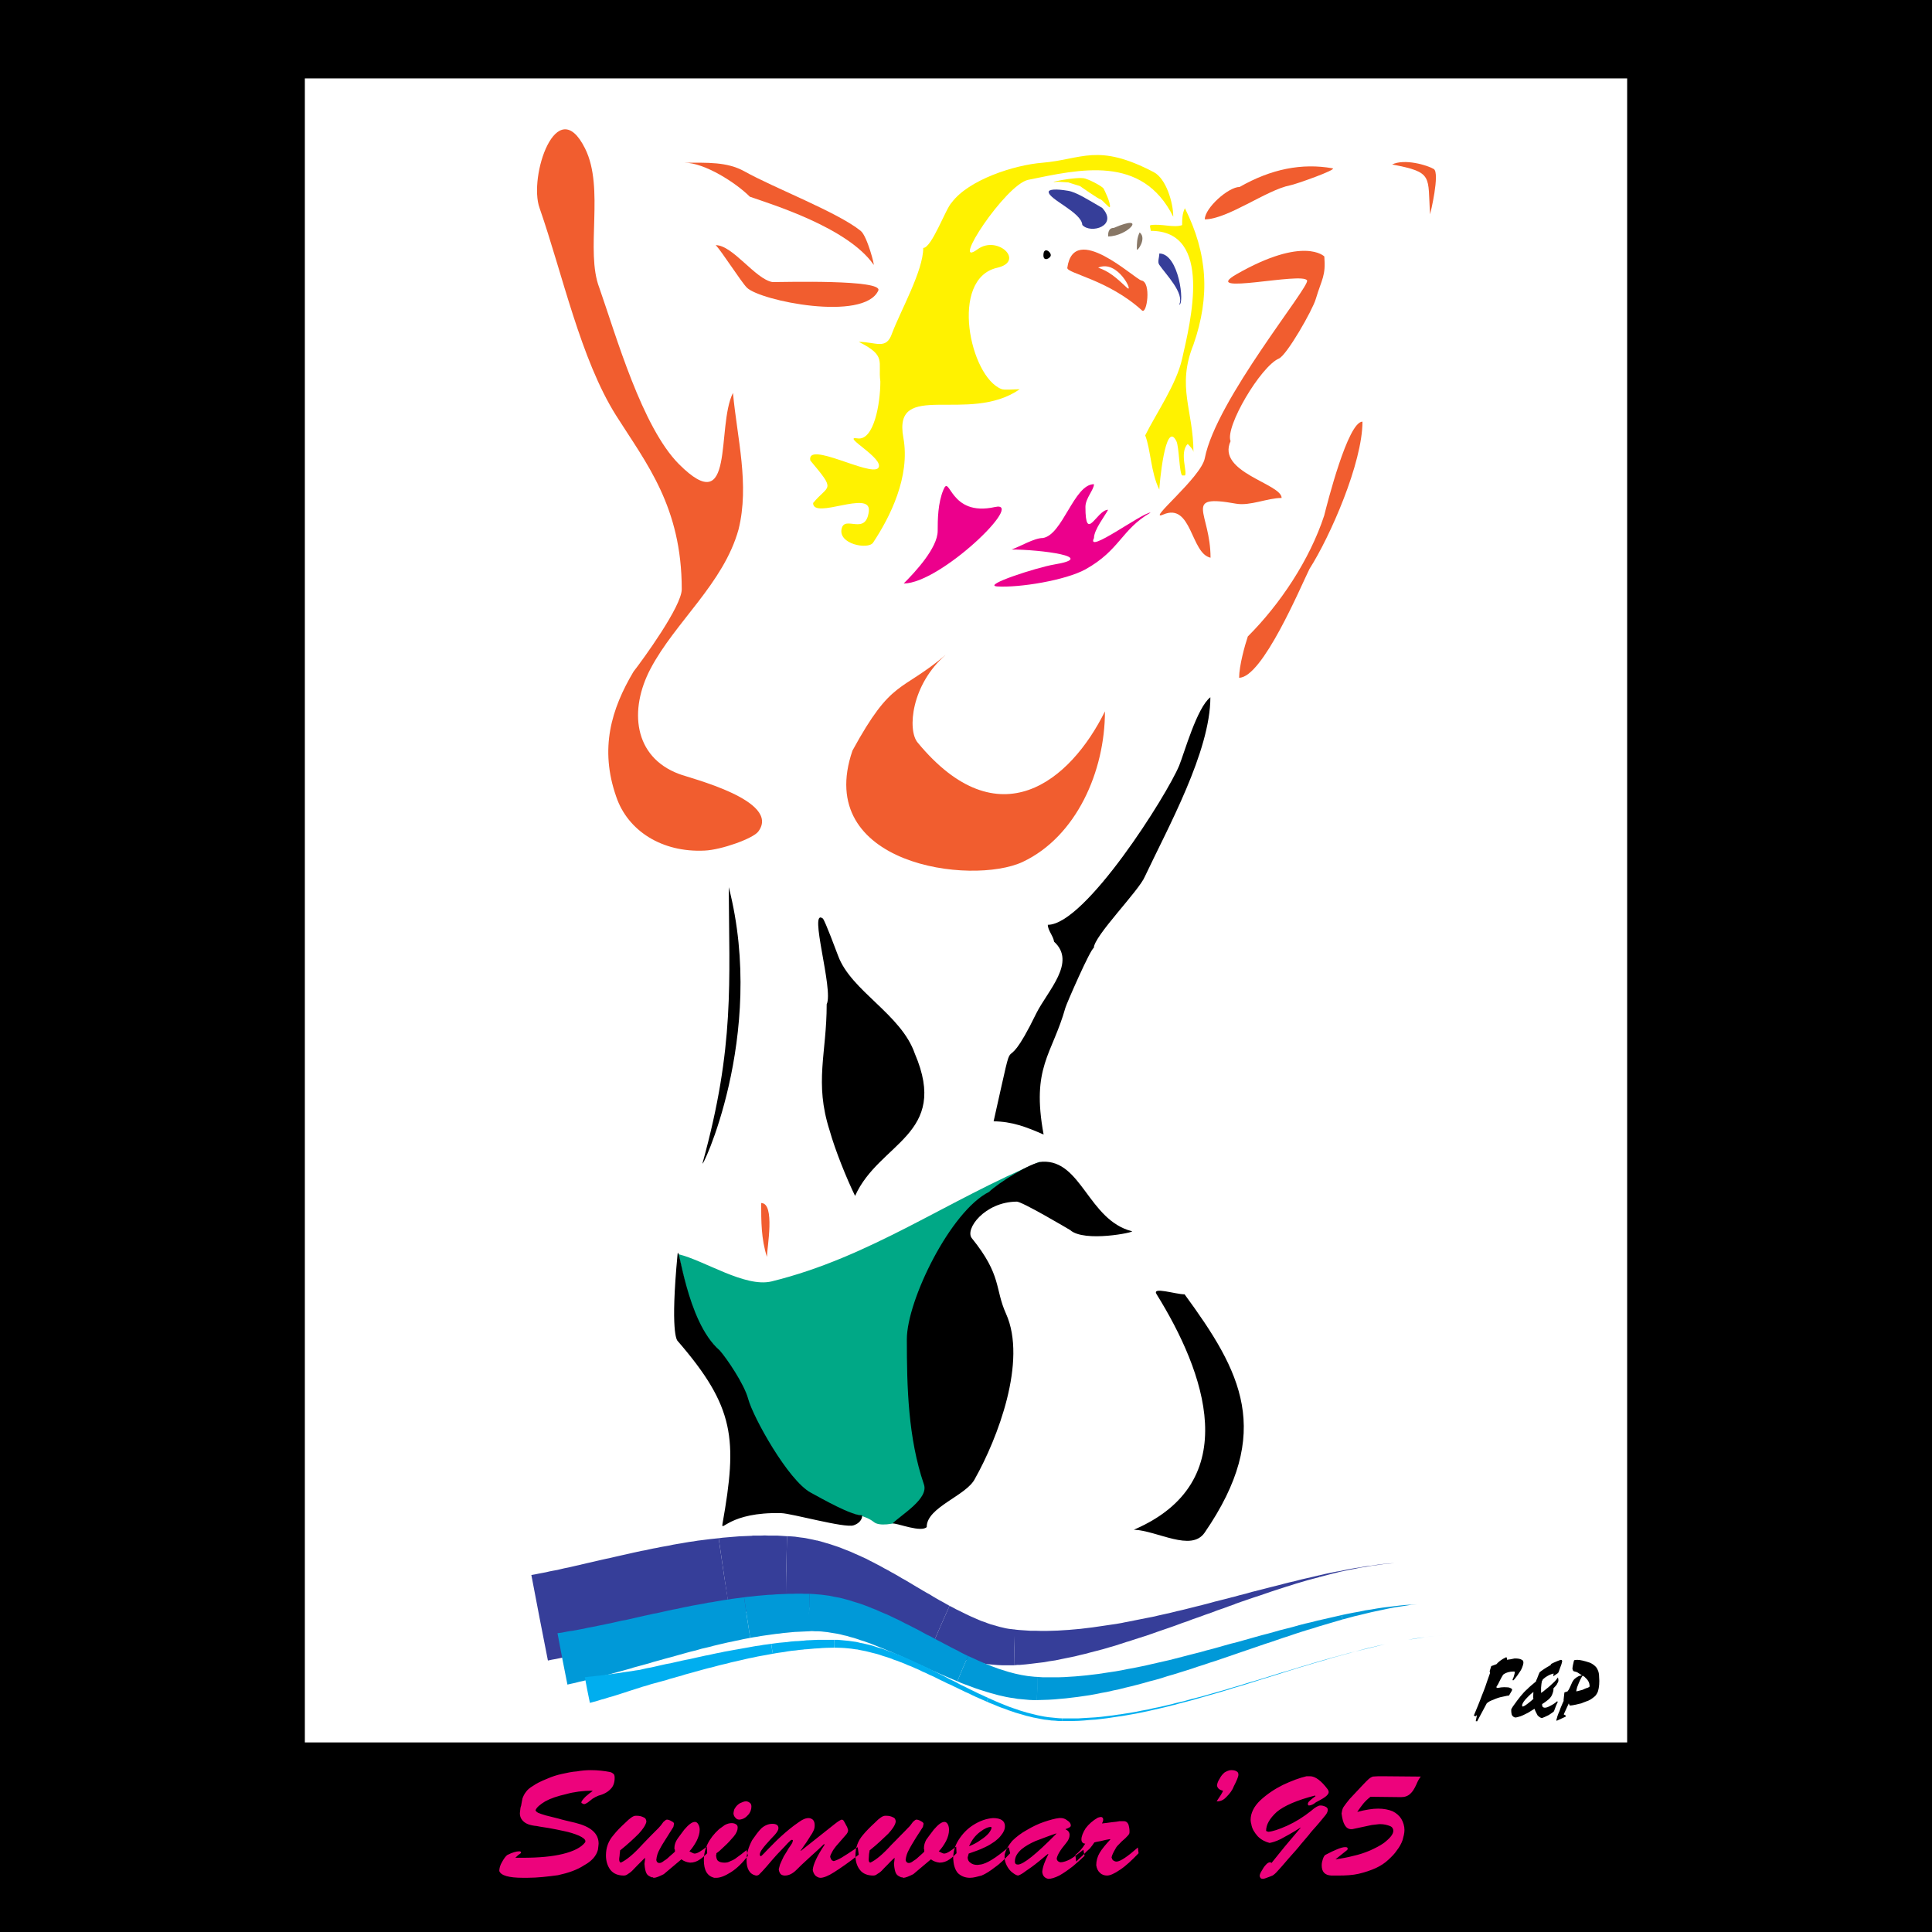
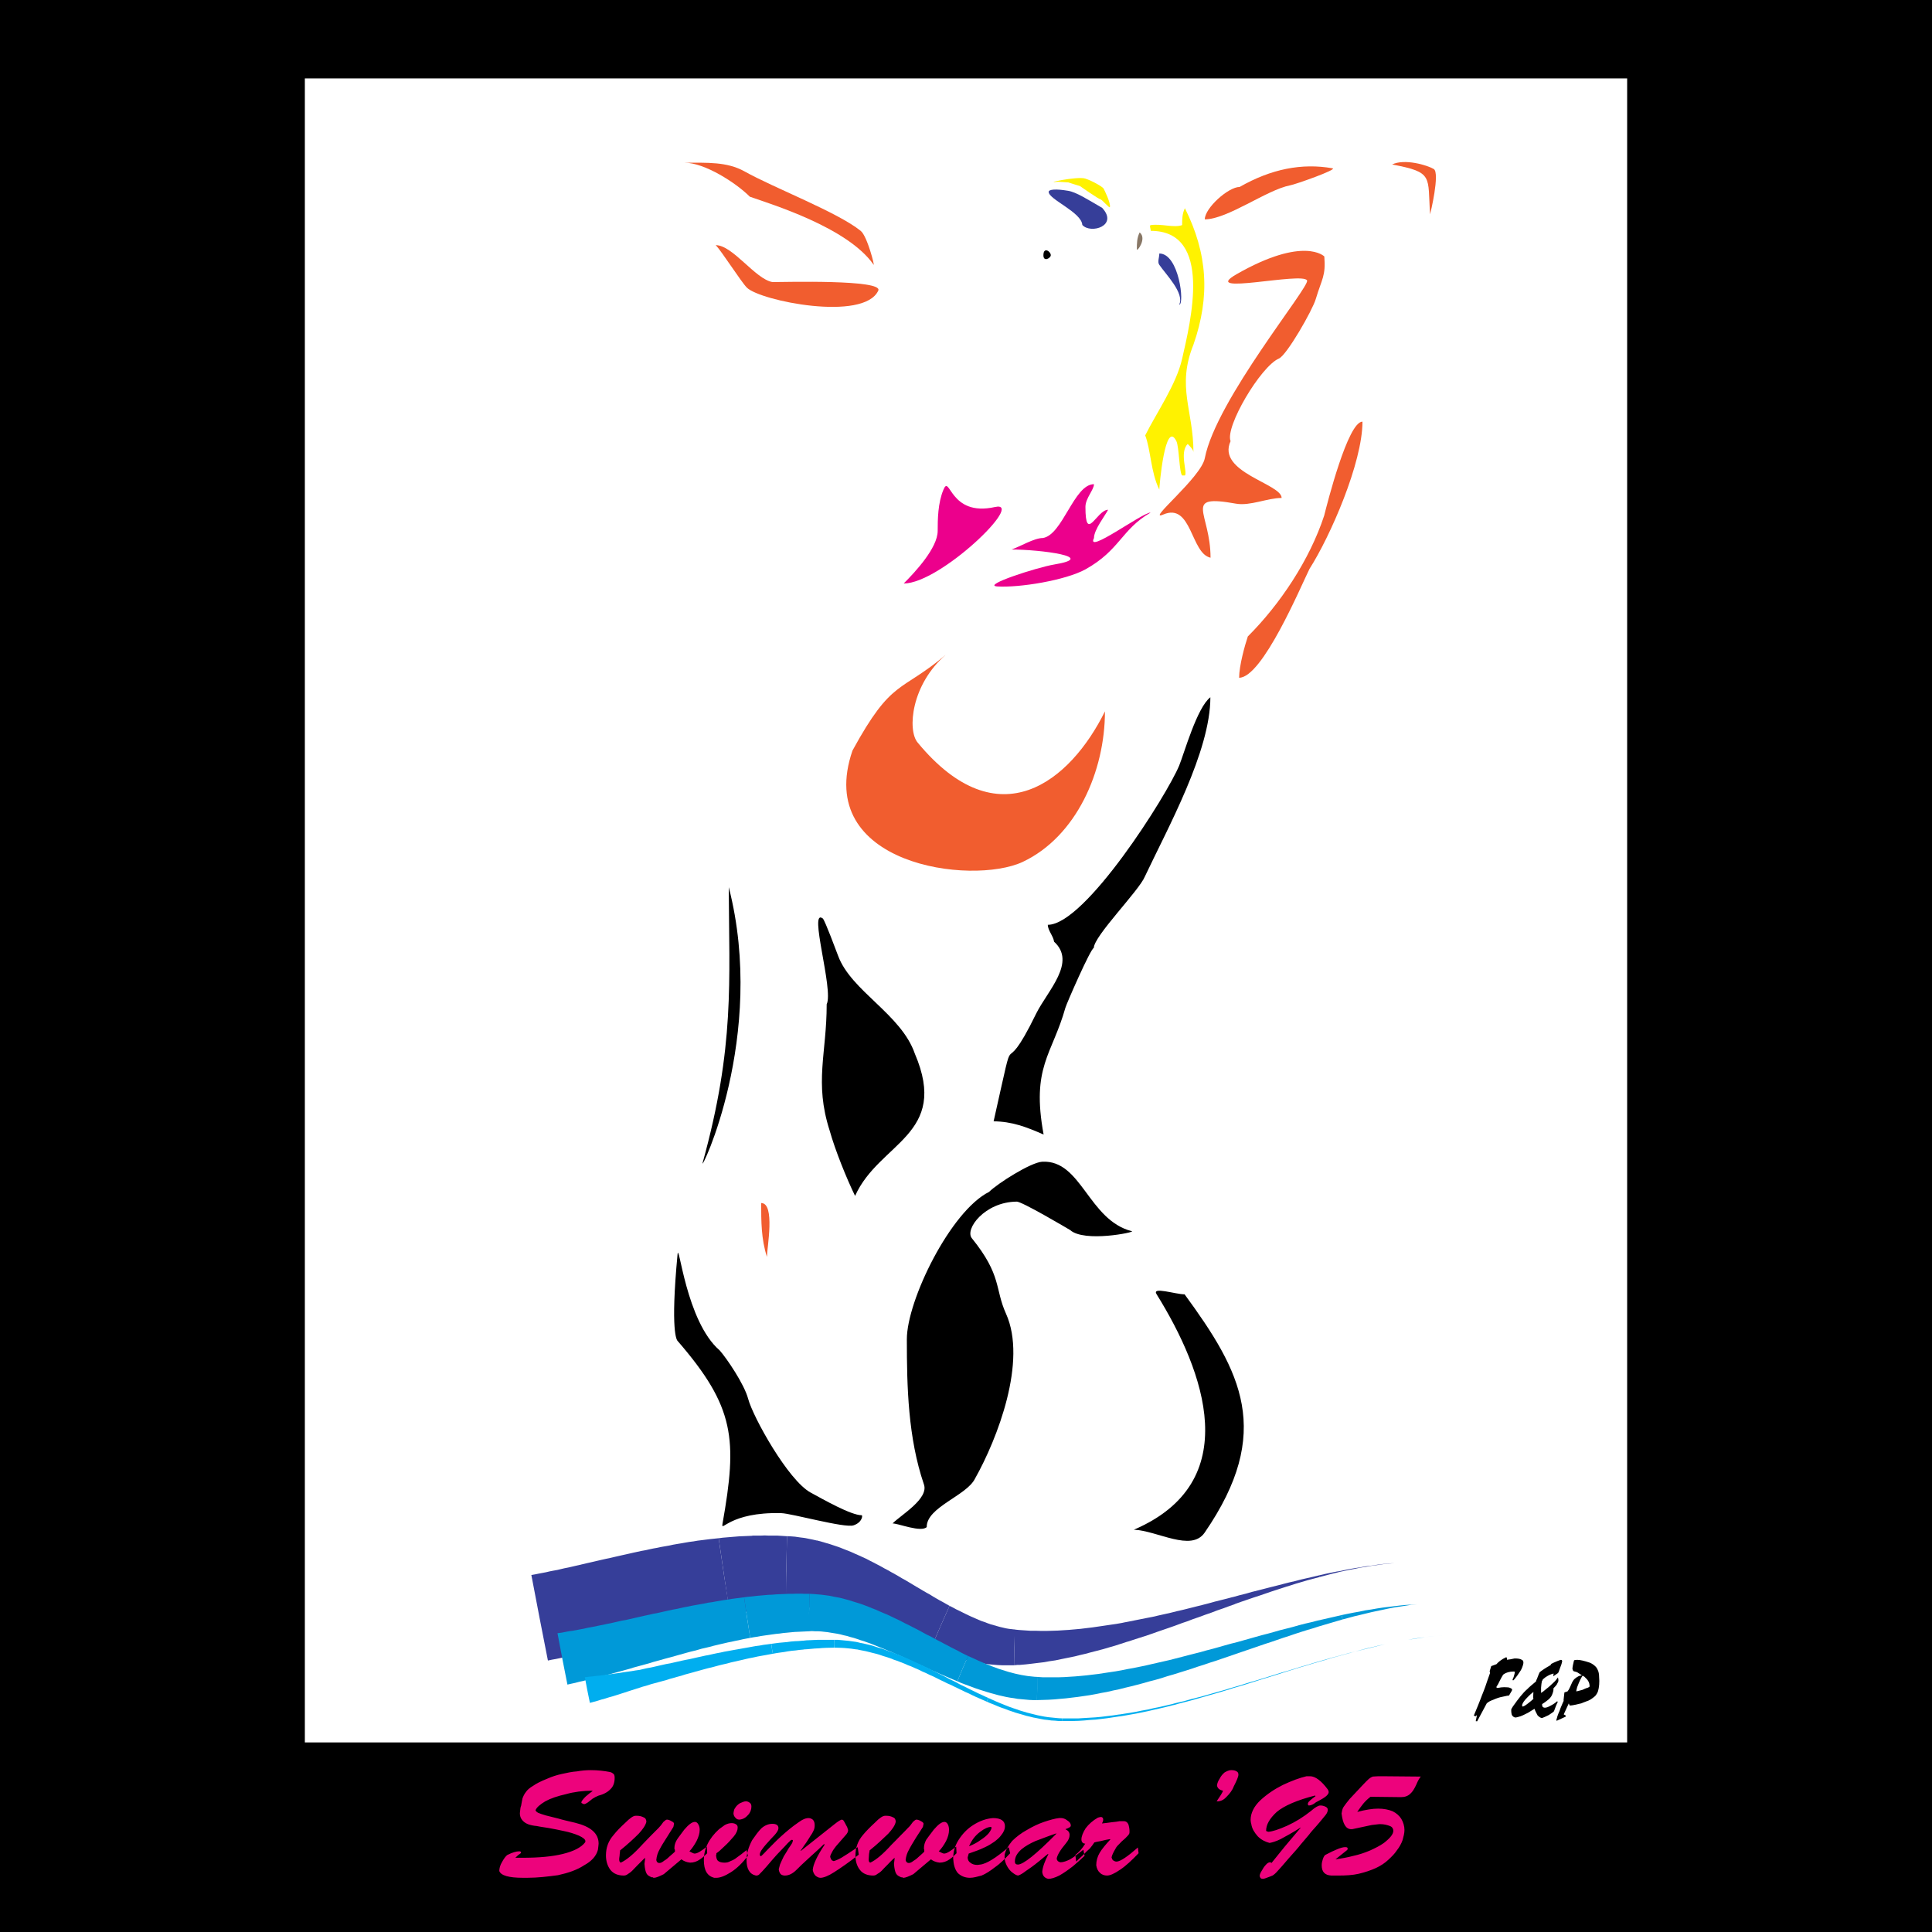
<svg xmlns="http://www.w3.org/2000/svg" version="1.0" id="Layer_1" x="0px" y="0px" width="192.756px" height="192.756px" viewBox="0 0 192.756 192.756" enable-background="new 0 0 192.756 192.756" xml:space="preserve">
  <g>
    <polygon fill-rule="evenodd" clip-rule="evenodd" points="0,0 192.756,0 192.756,192.756 0,192.756 0,0  " />
    <polygon fill-rule="evenodd" clip-rule="evenodd" fill="#FFFFFF" points="30.415,7.823 162.341,7.823 162.341,173.842    30.415,173.842 30.415,7.823  " />
    <path fill-rule="evenodd" clip-rule="evenodd" fill="#F15D2F" d="M138.891,16.41c4.172,0.782,3.528,1.165,3.789,4.972   c0.018-0.018,1.009-4.137,0.365-4.52C142.402,16.479,140.142,15.802,138.891,16.41L138.891,16.41z" />
    <path fill-rule="evenodd" clip-rule="evenodd" fill="#ED037C" d="M59.081,178.658c-0.904,0-1.825,0.121-2.625,0.348   c-0.834,0.189-1.512,0.416-2.051,0.711c-0.522,0.314-0.87,0.609-0.974,0.887c0,0.07,0.104,0.174,0.261,0.262   c0.157,0.068,0.417,0.156,0.765,0.26c0.331,0.088,0.748,0.191,1.251,0.312c0.452,0.141,1.026,0.262,1.669,0.418   c1.565,0.383,2.347,1.061,2.347,2.086c0,0.104-0.034,0.295-0.069,0.609c-0.156,0.607-0.608,1.129-1.374,1.547   c-0.712,0.469-1.582,0.764-2.607,0.99c-1.025,0.139-2.051,0.26-3.042,0.26h-0.47c-1.391,0-2.19-0.225-2.347-0.678   c0-0.26,0.07-0.572,0.296-0.938c0.191-0.348,0.382-0.574,0.504-0.66c0.521-0.262,0.904-0.365,1.182-0.365   c0.104,0,0.191,0.033,0.191,0.104c0,0.088-0.122,0.156-0.278,0.262l-0.296,0.277c0.07,0,0.191,0,0.383,0c0.139,0,0.261,0,0.33,0   c1.634,0,2.973-0.121,4.033-0.383c1.061-0.26,1.825-0.643,2.208-1.146c0.035-0.035,0.035-0.07,0.035-0.139   c0-0.156-0.226-0.348-0.643-0.539c-0.452-0.191-0.956-0.348-1.478-0.453c-0.539-0.121-1.078-0.225-1.564-0.312   c-0.382-0.07-0.765-0.104-1.147-0.191c-0.382-0.035-0.678-0.104-0.904-0.191c-0.261-0.104-0.452-0.26-0.574-0.416   c-0.156-0.191-0.226-0.418-0.226-0.678c0.035-0.418,0.07-0.645,0.122-0.73c0.035-0.262,0.104-0.521,0.139-0.748   c0.087-0.227,0.191-0.451,0.348-0.643c0.122-0.191,0.382-0.418,0.713-0.609c0.313-0.225,0.8-0.469,1.373-0.695   c0.504-0.225,0.991-0.381,1.478-0.486c0.539-0.121,1.025-0.225,1.53-0.26c0.452-0.088,0.956-0.123,1.374-0.123   c0.678,0,1.321,0.07,1.929,0.191c0.157,0.035,0.261,0.123,0.348,0.191c0.069,0.07,0.104,0.191,0.104,0.383   c0,0.486-0.139,0.869-0.417,1.129c-0.261,0.279-0.644,0.506-1.183,0.645c-0.226,0.086-0.417,0.191-0.608,0.312   c-0.139,0.121-0.33,0.26-0.486,0.383c-0.157,0.104-0.261,0.156-0.382,0.156c-0.035,0-0.104-0.053-0.191-0.088   c0,0-0.035,0-0.035-0.035c0-0.033,0-0.033-0.035-0.033c0.035-0.156,0.191-0.348,0.452-0.609c0.261-0.225,0.504-0.416,0.678-0.539   L59.081,178.658L59.081,178.658z M64.366,185.35c-0.296,0.26-0.522,0.521-0.765,0.748c-0.191,0.191-0.365,0.381-0.521,0.539   c-0.156,0.156-0.313,0.26-0.452,0.348c-0.122,0.104-0.278,0.139-0.382,0.139c-0.574,0-1.025-0.174-1.338-0.557   c-0.296-0.383-0.452-0.887-0.452-1.443c0-0.764,0.226-1.441,0.765-2.051c0.295-0.383,0.712-0.799,1.165-1.217   c0.469-0.469,0.799-0.695,1.025-0.695h0.157c0.226,0,0.452,0.053,0.643,0.156c0.191,0.07,0.278,0.227,0.278,0.453   c-0.087,0.348-0.348,0.729-0.765,1.182c-0.452,0.451-1.06,1.025-1.86,1.668c0,0.035,0,0.121-0.035,0.348   c0,0.191-0.052,0.383-0.052,0.539c0,0.174,0.052,0.295,0.156,0.33c0.574-0.26,1.304-0.869,2.138-1.791   c0.226-0.225,0.487-0.52,0.869-0.902c0.383-0.383,0.644-0.645,0.765-0.766c0.139-0.139,0.295-0.33,0.487-0.607   c0.156-0.141,0.261-0.227,0.347-0.227c0.104,0,0.261,0.035,0.452,0.156c0.157,0.07,0.261,0.156,0.261,0.262   c0,0.033-0.035,0.121-0.069,0.312c-0.122,0.191-0.348,0.557-0.644,1.025c-0.312,0.486-0.573,0.904-0.729,1.217   c-0.191,0.33-0.296,0.678-0.331,1.061c0.035,0.191,0.139,0.295,0.295,0.295c0.157,0,0.296-0.07,0.487-0.227   c0.191-0.104,0.417-0.295,0.608-0.486c0.243-0.191,0.382-0.348,0.469-0.418c0-0.033,0-0.121,0-0.189   c-0.052-0.035-0.052-0.123-0.052-0.156c0-0.297,0.087-0.574,0.243-0.836c0.139-0.225,0.417-0.572,0.748-1.025   c0.417-0.486,0.765-0.764,1.061-0.764c0.156,0,0.278,0.121,0.348,0.277c0.087,0.139,0.122,0.33,0.122,0.521   c0,0.348-0.122,0.73-0.313,1.113c-0.226,0.416-0.452,0.746-0.712,1.025c0.26,0.139,0.417,0.225,0.521,0.225   c0.278,0,0.695-0.277,1.217-0.695l0.035,0.662c-0.174,0.174-0.417,0.416-0.713,0.607c-0.313,0.227-0.643,0.33-0.991,0.33   c-0.348-0.035-0.643-0.156-0.869-0.33c-0.8,0.678-1.374,1.164-1.756,1.479c-0.417,0.207-0.748,0.363-0.991,0.363   c-0.035,0-0.069,0-0.104-0.051c-0.087,0-0.122,0-0.122,0c-0.226-0.105-0.382-0.174-0.487-0.348   c-0.122-0.191-0.191-0.539-0.226-0.99C64.331,185.68,64.366,185.453,64.366,185.35L64.366,185.35z M71.476,184.898   c0,0.068,0,0.139-0.035,0.225c0.035,0.262,0.069,0.453,0.226,0.557c0.104,0.088,0.331,0.156,0.608,0.156   c0.226,0,0.417-0.035,0.609-0.156c0.191-0.07,0.417-0.174,0.643-0.365c0.226-0.156,0.574-0.416,0.956-0.73l0.139,0.574   c-0.557,0.713-1.095,1.252-1.704,1.635c-0.573,0.365-1.06,0.555-1.442,0.555c-0.07,0-0.157,0-0.226,0   c-0.695-0.189-1.026-0.746-1.026-1.771c0-1.113,0.487-2.139,1.513-3.078c0.156-0.121,0.348-0.26,0.574-0.416   c0.226-0.121,0.452-0.191,0.678-0.191c0.157,0,0.313,0.035,0.417,0.104c0.157,0.088,0.191,0.191,0.191,0.348   c0,0.227-0.104,0.539-0.382,0.869c-0.296,0.348-0.608,0.695-0.939,0.992C71.928,184.551,71.667,184.775,71.476,184.898   L71.476,184.898z M73.301,180.447c0.156-0.277,0.33-0.416,0.521-0.539c0.243-0.104,0.417-0.191,0.608-0.191   c0.157,0,0.313,0.088,0.382,0.156c0.122,0.07,0.157,0.227,0.157,0.383c0,0.297-0.122,0.609-0.348,0.836   c-0.226,0.26-0.487,0.416-0.834,0.451c-0.157,0-0.296-0.035-0.417-0.191c-0.104-0.104-0.191-0.26-0.191-0.451   C73.214,180.639,73.266,180.482,73.301,180.447L73.301,180.447z M82.271,184.045l-0.052-0.068c-0.261,0.26-0.713,0.678-1.391,1.287   c-0.661,0.607-1.113,1.025-1.339,1.268c-0.417,0.418-0.799,0.592-1.182,0.592c-0.139,0-0.296-0.035-0.417-0.139   c-0.104-0.123-0.191-0.314-0.191-0.506c0.052-0.189,0.087-0.33,0.122-0.451c0.104-0.26,0.261-0.574,0.383-0.834   c0.156-0.227,0.33-0.539,0.487-0.799c0.191-0.262,0.313-0.453,0.347-0.523c0.035-0.121,0.07-0.189,0.07-0.242   c0-0.035-0.035-0.07-0.104-0.07c-0.035,0-0.122,0.035-0.191,0.123c-0.087,0.068-0.278,0.26-0.539,0.555   c-0.261,0.279-0.521,0.539-0.765,0.801c-0.365,0.416-0.713,0.799-1.026,1.182c-0.33,0.383-0.556,0.609-0.678,0.73   c-0.104,0.139-0.226,0.174-0.383,0.174c-0.643-0.139-0.938-0.678-0.938-1.547c0-0.645,0.191-1.287,0.556-1.982   c0.313-0.451,0.608-0.869,0.921-1.182c0.331-0.295,0.713-0.451,1.095-0.451c0.417,0,0.608,0.156,0.608,0.416   c0,0.121-0.035,0.227-0.156,0.418c-0.104,0.156-0.331,0.416-0.678,0.764c-0.348,0.383-0.608,0.678-0.765,0.904   c-0.191,0.244-0.26,0.436-0.26,0.574c0,0.086,0.069,0.156,0.122,0.156c0,0,0.226-0.191,0.608-0.609   c0.417-0.416,0.869-0.902,1.391-1.373c0.539-0.486,1.112-0.973,1.756-1.408c0.348-0.26,0.678-0.416,0.991-0.416   c0.191,0,0.348,0.086,0.452,0.191c0.122,0.156,0.156,0.312,0.156,0.539c0,0.189-0.035,0.381-0.122,0.539   c-0.069,0.139-0.139,0.295-0.261,0.451c-0.069,0.104-0.226,0.383-0.487,0.764c-0.278,0.365-0.417,0.645-0.539,0.748l0.035,0.035   l3.355-2.66c0.365-0.295,0.644-0.451,0.713-0.451c0.122,0,0.191,0.086,0.226,0.156c0.035,0.07,0.122,0.191,0.191,0.348   c0.069,0.139,0.157,0.26,0.157,0.33c0.035,0.088,0.069,0.156,0.069,0.227c0,0.156-0.104,0.348-0.261,0.504   c-0.452,0.521-0.765,0.869-0.956,1.096c-0.139,0.191-0.295,0.381-0.382,0.572c-0.104,0.191-0.191,0.348-0.191,0.488   c0.052,0.121,0.087,0.242,0.122,0.277c0.035,0.068,0.122,0.104,0.226,0.139c0.156-0.035,0.417-0.139,0.765-0.33   c0.383-0.227,0.904-0.574,1.634-1.061l0.104,0.748c-1.026,0.799-1.86,1.373-2.469,1.756c-0.556,0.365-1.06,0.555-1.356,0.555   c-0.191,0-0.382-0.121-0.504-0.225c-0.156-0.174-0.226-0.365-0.261-0.557C81.124,186.027,81.506,185.193,82.271,184.045   L82.271,184.045z M89.259,185.35c-0.313,0.26-0.539,0.521-0.765,0.748c-0.191,0.191-0.382,0.381-0.521,0.539   c-0.156,0.156-0.313,0.26-0.469,0.348c-0.104,0.104-0.261,0.139-0.382,0.139c-0.556,0-1.026-0.174-1.321-0.557   c-0.313-0.383-0.452-0.887-0.452-1.443c0-0.764,0.226-1.441,0.748-2.051c0.313-0.383,0.73-0.799,1.182-1.217   c0.452-0.469,0.8-0.695,1.025-0.695h0.157c0.226,0,0.452,0.053,0.643,0.156c0.191,0.07,0.261,0.227,0.261,0.453   c-0.069,0.348-0.33,0.729-0.748,1.182c-0.469,0.451-1.06,1.025-1.86,1.668c0,0.035,0,0.121-0.052,0.348   c0,0.191-0.035,0.383-0.035,0.539c0,0.174,0.035,0.295,0.157,0.33c0.573-0.26,1.286-0.869,2.121-1.791   c0.243-0.225,0.504-0.52,0.887-0.902c0.382-0.383,0.643-0.645,0.747-0.766c0.157-0.139,0.313-0.33,0.504-0.607   c0.156-0.141,0.261-0.227,0.331-0.227c0.122,0,0.278,0.035,0.469,0.156c0.139,0.07,0.26,0.156,0.26,0.262   c0,0.033-0.034,0.121-0.069,0.312c-0.122,0.191-0.348,0.557-0.66,1.025c-0.296,0.486-0.557,0.904-0.713,1.217   c-0.191,0.33-0.313,0.678-0.348,1.061c0.035,0.191,0.156,0.295,0.313,0.295c0.139,0,0.295-0.07,0.487-0.227   c0.191-0.104,0.417-0.295,0.608-0.486c0.227-0.191,0.382-0.348,0.452-0.418c0-0.033,0-0.121,0-0.189   c-0.035-0.035-0.035-0.123-0.035-0.156c0-0.297,0.087-0.574,0.226-0.836c0.156-0.225,0.417-0.572,0.765-1.025   c0.417-0.486,0.765-0.764,1.061-0.764c0.157,0,0.278,0.121,0.348,0.277c0.07,0.139,0.104,0.33,0.104,0.521   c0,0.348-0.104,0.73-0.295,1.113c-0.227,0.416-0.452,0.746-0.73,1.025c0.278,0.139,0.417,0.225,0.539,0.225   c0.261,0,0.678-0.277,1.2-0.695l0.034,0.662c-0.191,0.174-0.399,0.416-0.695,0.607c-0.313,0.227-0.66,0.33-0.991,0.33   c-0.348-0.035-0.643-0.156-0.869-0.33c-0.8,0.678-1.374,1.164-1.756,1.479c-0.417,0.207-0.765,0.363-0.991,0.363   c-0.035,0-0.07,0-0.104-0.051c-0.087,0-0.122,0-0.122,0c-0.226-0.105-0.382-0.174-0.487-0.348c-0.122-0.191-0.191-0.539-0.226-0.99   C89.225,185.68,89.259,185.453,89.259,185.35L89.259,185.35z M96.682,184.203c0.469-0.191,0.834-0.383,1.182-0.645   c0.348-0.225,0.608-0.451,0.8-0.678c0.156-0.225,0.261-0.383,0.261-0.539c0-0.035-0.035-0.035-0.035-0.068l0,0   c-0.295,0-0.643,0.139-1.095,0.486C97.325,183.107,96.96,183.559,96.682,184.203L96.682,184.203z M96.647,184.932   c-0.035,0.105-0.07,0.262-0.104,0.383c0,0.227,0.104,0.418,0.261,0.521c0.191,0.156,0.417,0.227,0.713,0.227   c0.087,0,0.191-0.035,0.278-0.035c0.33-0.035,0.747-0.227,1.164-0.486c0.47-0.277,0.991-0.695,1.687-1.252l0.14,0.609   c-0.521,0.555-1.026,1.061-1.513,1.391c-0.487,0.381-0.922,0.66-1.339,0.834c-0.417,0.104-0.782,0.225-1.165,0.225   c-0.504,0-0.921-0.189-1.217-0.486c-0.312-0.383-0.417-0.869-0.452-1.441c0-0.609,0.139-1.217,0.521-1.826   c0.382-0.607,0.869-1.129,1.478-1.512c0.66-0.418,1.304-0.645,1.981-0.695c0.765,0,1.183,0.277,1.183,0.799   c0,0.312-0.122,0.609-0.383,0.922c-0.156,0.227-0.383,0.418-0.678,0.643c-0.278,0.191-0.574,0.383-0.922,0.539   c-0.295,0.139-0.573,0.262-0.765,0.33C97.291,184.707,96.995,184.811,96.647,184.932L96.647,184.932z M105.392,182.951v-0.035   c-0.869,0.295-1.564,0.574-2.086,0.766c-0.504,0.225-0.991,0.486-1.408,0.834c-0.417,0.383-0.644,0.748-0.644,1.217   c0,0.191,0.104,0.295,0.296,0.295C102.089,186.027,103.375,185.002,105.392,182.951L105.392,182.951z M106.295,182.498   c0.313,0.158,0.418,0.332,0.418,0.574c0,0.262-0.104,0.521-0.365,0.834c-0.574,0.678-0.887,1.217-0.922,1.547   c0.035,0.191,0.157,0.314,0.383,0.348c0.261,0,0.608-0.121,0.956-0.295c0.33-0.191,0.782-0.539,1.321-0.955l0.122,0.607   c-0.313,0.295-0.696,0.643-1.147,1.025c-0.452,0.348-0.904,0.678-1.374,0.939c-0.451,0.225-0.799,0.33-1.095,0.33   c-0.383-0.07-0.573-0.33-0.608-0.695c0.035-0.469,0.261-1.078,0.608-1.756l-0.035-0.035c-0.034,0.035-0.348,0.262-0.869,0.713   c-0.573,0.469-1.043,0.799-1.338,0.99c-0.296,0.227-0.539,0.383-0.766,0.453c-0.139,0-0.33-0.105-0.573-0.295   c-0.226-0.158-0.417-0.418-0.557-0.68c-0.156-0.312-0.226-0.572-0.226-0.834c0-0.191,0-0.312,0.035-0.383   c0.104-0.416,0.382-0.834,0.712-1.25c0.418-0.418,0.922-0.801,1.495-1.113c0.557-0.33,1.13-0.607,1.704-0.799   c0.573-0.191,1.061-0.332,1.512-0.383h0.157c0.226,0,0.451,0.086,0.643,0.242c0.227,0.141,0.348,0.297,0.348,0.521   C106.834,182.273,106.644,182.377,106.295,182.498L106.295,182.498z M110.78,183.525l-0.034-0.035   c-0.261,0.035-0.574,0.104-0.904,0.191c-0.383,0.068-0.574,0.104-0.66,0.139c-0.14,0.225-0.296,0.416-0.452,0.607   c-0.191,0.156-0.418,0.383-0.713,0.695c-0.313,0.297-0.539,0.486-0.644,0.609l-0.087-0.66c0.348-0.262,0.695-0.645,0.991-1.131   c-0.227,0-0.383-0.156-0.383-0.416c0-0.314,0.156-0.695,0.417-1.113c0.313-0.418,0.73-0.783,1.218-1.061   c0.121-0.035,0.226-0.07,0.312-0.07c0.139,0,0.226,0.105,0.226,0.262c0,0.121-0.034,0.227-0.121,0.383   c0.312-0.035,0.643-0.07,0.99-0.123c0.348-0.033,0.608-0.068,0.766-0.104c0.139,0,0.295,0,0.417,0c0.191,0,0.33,0.07,0.452,0.295   c0.069,0.191,0.121,0.471,0.121,0.695c0,0.141,0,0.227-0.052,0.297c0,0.033-0.139,0.189-0.365,0.416   c-0.278,0.227-0.469,0.418-0.573,0.539c-0.157,0.156-0.313,0.295-0.418,0.521c-0.226,0.383-0.348,0.66-0.382,0.852   c0.034,0.105,0.069,0.227,0.156,0.295c0.069,0.035,0.174,0.123,0.33,0.123c0.383,0,1.113-0.504,2.139-1.408l0.069,0.574   c-0.644,0.678-1.252,1.25-1.825,1.633c-0.608,0.418-1.025,0.592-1.321,0.592c-0.243,0-0.504-0.07-0.695-0.262   c-0.191-0.156-0.33-0.416-0.383-0.764c0-0.453,0.122-0.869,0.348-1.252C109.946,184.463,110.328,184.012,110.78,183.525   L110.78,183.525z M122.028,178.658c-0.383-0.07-0.574-0.262-0.609-0.539c0.035-0.227,0.122-0.453,0.278-0.678   c0.104-0.227,0.296-0.453,0.487-0.609c0.19-0.104,0.417-0.227,0.643-0.227c0.227,0,0.418,0.035,0.539,0.123   c0.104,0.035,0.191,0.139,0.191,0.33s-0.156,0.572-0.47,1.182c-0.139,0.383-0.417,0.73-0.678,0.99   c-0.261,0.297-0.521,0.453-0.869,0.486c-0.035,0-0.087,0-0.156,0C121.697,179.266,121.924,178.918,122.028,178.658L122.028,178.658   z M129.746,182.342c-0.834,0.539-1.478,0.869-1.981,1.148c-0.452,0.225-0.835,0.33-1.096,0.381   c-0.451-0.121-0.834-0.312-1.182-0.66c-0.33-0.381-0.574-0.746-0.644-1.217c-0.034-0.104-0.069-0.26-0.069-0.416   c0-0.678,0.33-1.355,0.974-1.965c0.66-0.607,1.408-1.113,2.242-1.529c0.887-0.418,1.687-0.713,2.364-0.869c0,0,0.07,0,0.122,0   c0.069,0,0.139,0,0.226,0c0.521,0,1.13,0.451,1.773,1.32c0.052,0.088,0.087,0.156,0.087,0.279c0,0.104-0.087,0.225-0.191,0.33   c-0.121,0.121-0.348,0.277-0.643,0.434c-0.348,0.174-0.539,0.295-0.608,0.365c-0.191,0.121-0.383,0.191-0.54,0.191   c-0.034,0-0.069-0.035-0.104-0.139c0-0.053,0.034-0.088,0.034-0.123c0.035-0.121,0.296-0.346,0.748-0.678l-0.069-0.051   c-1.825,0.469-3.077,1.025-3.808,1.633c-0.713,0.66-1.061,1.27-1.061,1.879c0,0.033,0.087,0.068,0.227,0.104   c0.417-0.035,1.025-0.227,1.877-0.609c0.835-0.381,1.617-0.869,2.382-1.477c0.383-0.348,0.73-0.539,0.922-0.539   c0.19,0,0.33,0.035,0.521,0.121c0.156,0.07,0.226,0.191,0.226,0.297c0,0.156-0.069,0.348-0.226,0.539   c-0.452,0.572-0.8,0.955-0.991,1.182c-0.174,0.191-0.417,0.451-0.679,0.799c-0.26,0.295-0.538,0.643-0.799,0.939   c-0.261,0.348-0.678,0.799-1.217,1.408c-0.521,0.607-0.904,1.059-1.096,1.25c-0.191,0.227-0.382,0.383-0.504,0.453   c-0.139,0.068-0.365,0.139-0.678,0.26c-0.104,0.035-0.191,0.07-0.296,0.07c-0.191,0-0.278-0.105-0.312-0.295   c0-0.105,0.069-0.297,0.191-0.488c0.121-0.225,0.261-0.451,0.417-0.607c0.156-0.191,0.312-0.262,0.417-0.262   c0.087,0,0.122,0.035,0.156,0.07c0.191-0.227,0.644-0.799,1.321-1.635l1.6-1.895H129.746L129.746,182.342z M135.413,180.777   c0.835-0.225,1.548-0.33,2.086-0.33c0.574,0,1.061,0.105,1.443,0.262c0.383,0.191,0.678,0.451,0.869,0.764   c0.191,0.33,0.313,0.713,0.313,1.096c0,0.348-0.088,0.643-0.191,1.025c-0.122,0.348-0.313,0.695-0.574,1.025   c-0.226,0.348-0.539,0.645-0.834,0.922c-0.348,0.33-0.766,0.607-1.252,0.834c-0.504,0.227-1.061,0.418-1.721,0.574   c-0.608,0.139-1.286,0.174-1.999,0.174c-0.157,0-0.383,0-0.73,0c-0.644-0.035-0.956-0.365-0.956-1.025   c0-0.227,0.052-0.418,0.122-0.645c0.069-0.189,0.156-0.33,0.226-0.381c0.991-0.521,1.634-0.783,1.981-0.783   c0.191,0,0.261,0.035,0.261,0.139c0,0.088-0.034,0.156-0.104,0.191l-1.112,0.887c0.608-0.086,1.217-0.191,1.791-0.348   c0.573-0.121,1.13-0.312,1.669-0.539c0.486-0.225,0.956-0.451,1.373-0.748c0.643-0.504,0.938-0.885,0.938-1.215   c0-0.191-0.104-0.383-0.33-0.471c-0.278-0.104-0.573-0.191-0.991-0.191c-0.191,0-0.451,0.053-0.834,0.088l-1.947,0.416   c-0.069,0-0.104,0-0.139,0c-0.504-0.033-0.8-0.537-0.922-1.564c0.035-0.225,0.069-0.451,0.191-0.643   c0.156-0.227,0.348-0.486,0.608-0.799l1.321-1.408c0.278-0.295,0.47-0.486,0.608-0.609c0.122-0.104,0.278-0.191,0.383-0.225   c0.156,0,0.348-0.035,0.573-0.035h0.313l3.911,0.035c-0.122,0.121-0.278,0.381-0.452,0.799c-0.191,0.418-0.383,0.73-0.608,0.922   c-0.243,0.225-0.539,0.33-0.922,0.33l-3.042-0.035c-0.295,0.227-0.521,0.451-0.713,0.678   C135.831,180.17,135.64,180.447,135.413,180.777L135.413,180.777z" />
-     <path fill-rule="evenodd" clip-rule="evenodd" fill="#00A886" d="M67.703,125.137c2.59,0.625,6.624,3.338,9.266,2.713   c9.909-2.434,17.436-8.066,26.893-11.994c-1.912,1.32-3.824,2.641-5.736,3.963c-1.721,2.26-4.329,4.049-5.25,6.639   c-1.46,4.172-1.582,8.971-1.669,13.246c-0.052,2.295,0.887,6.988,1.234,9.213c0.4,2.451-4.259,3.736-5.232,2.955   c-1.808-1.426-4.329-0.262-8.414-3.703c-1.999-1.686-5.372-7.822-7.492-12.08C69.633,132.715,68.485,129.082,67.703,125.137   L67.703,125.137z" />
    <path fill-rule="evenodd" clip-rule="evenodd" fill="#FFF200" d="M110.729,20.669c0.121-0.365-0.539-1.704-0.626-1.86   c-0.087-0.157-1.078-0.748-1.825-0.991c-0.766-0.261-4.416,0.521-2.712,0.313c0,0,1.008,0.069,1.025,0.069   c-0.018,0,1.147,0.365,1.165,0.365c-0.018,0,1.981,1.39,2.017,1.303C109.998,19.956,110.676,20.791,110.729,20.669L110.729,20.669z   " />
-     <path fill-rule="evenodd" clip-rule="evenodd" fill="#F15D2F" d="M67.738,77.214c-4.537-1.704-4.989-6.414-2.833-10.499   c2.469-4.676,7.284-8.5,8.779-13.889c1.113-4.484-0.139-9.091-0.556-13.627c-1.704,3.407,0.278,12.776-5.389,7.109   c-3.685-3.702-6.258-12.776-7.944-17.591c-1.425-3.685,0.556-9.942-1.425-13.906c-2.833-5.684-5.667,2.833-4.537,5.945   c2.277,6.536,4.085,15.071,7.648,20.72c2.99,4.728,6.537,9.074,6.537,17.313c0,1.703-3.894,7.04-4.815,8.222   c-2.208,3.72-3.407,7.666-1.721,12.48c1.147,3.39,4.555,5.58,8.814,5.372c1.668-0.07,4.833-1.2,5.354-1.895   C77.995,79.856,68.711,77.614,67.738,77.214L67.738,77.214z" />
    <path fill-rule="evenodd" clip-rule="evenodd" fill="#F15D2F" d="M74.813,19.626c2.121,0.748,9.752,3.059,12.343,6.779   c0.157,0.26-0.626-2.851-1.286-3.373c-2.33-1.877-8.605-4.258-11.613-5.945c-1.738-0.956-3.686-0.852-5.945-0.852   C70.293,16.236,73.405,18.218,74.813,19.626L74.813,19.626z" />
    <path fill-rule="evenodd" clip-rule="evenodd" fill="#F15D2F" d="M74.518,28.7c1.338,1.321,11.665,3.407,13.107,0.295   c0.539-1.13-9.422-0.852-10.552-0.852c-1.704-0.278-3.963-3.685-5.667-3.685C71.979,25.032,73.944,28.126,74.518,28.7L74.518,28.7z   " />
-     <path fill-rule="evenodd" clip-rule="evenodd" fill="#FFF200" d="M87.833,38.069c0,2.19-0.643,5.945-2.294,5.667   c-1.669-0.278,2.781,2.034,2.086,2.955c-0.765,0.904-7.179-2.764-6.78-0.747c2.625,3.129,1.826,2.364,0.278,4.241   c0,1.704,5.789-1.355,5.563,0.8c-0.278,2.521-2.399,0.382-2.712,1.755c-0.383,1.547,2.625,2.121,3.129,1.408   c1.686-2.538,3.738-6.588,3.025-10.482c-1.078-5.857,6.484-1.286,11.613-4.832c-0.574,0-1.548,0.104-1.826-0.018   c-3.146-1.217-5.215-11.003-0.435-12.098c2.834-0.643,0.053-3.285-1.929-1.86c-2.851,2.121,2.782-6.466,5.042-6.918   c5.11-1.043,11.352-2.555,14.463,3.685c0-1.408-0.712-3.807-1.946-4.45c-5.615-2.938-7.145-1.269-11.108-0.938   c-2.834,0.226-7.371,1.704-9.057,3.98c-0.574,0.556-1.982,4.52-2.833,4.52c0,2.277-2.26,6.258-3.112,8.518   c-0.574,1.704-1.617,0.852-3.32,0.852C88.494,35.514,87.573,36.035,87.833,38.069L87.833,38.069z" />
-     <path fill-rule="evenodd" clip-rule="evenodd" fill="#F15D2F" d="M106.486,26.718c-0.069,0.557,4.051,1.165,7.458,4.259   c0.486,0.417,0.938-2.816-0.052-2.99C113.231,27.865,107.147,22.042,106.486,26.718L106.486,26.718z" />
    <path fill-rule="evenodd" clip-rule="evenodd" fill="#FFF200" d="M117.942,22.459c-0.852,0.295-2.017-0.157-3.129,0   c-0.174,0.017,0,0.382,0,0.573c6.241,0,3.964,9.074,3.129,12.759c-0.573,2.555-2.556,5.389-3.686,7.648   c0.557,1.425,0.557,3.702,1.408,5.406c0-0.278,0.574-7.092,1.704-4.832c0.278,0.574,0.278,3.128,0.573,3.424h0.278   c0.278-0.295-0.573-2.294,0.278-3.146c0.278,0.296,0.573,0.574,0.573,0.852c0-4.241-1.703-6.518,0-10.759   c1.687-4.833,1.408-9.091-0.852-13.611C117.942,21.33,117.942,21.903,117.942,22.459L117.942,22.459z" />
    <path fill-rule="evenodd" clip-rule="evenodd" fill="#363E99" d="M115.665,26.422c0.661,0.974,2.538,2.833,1.982,3.98   c0.556,0,0-5.11-1.982-5.11C115.665,25.692,115.457,26.145,115.665,26.422L115.665,26.422z" />
    <path fill-rule="evenodd" clip-rule="evenodd" fill="#887766" d="M113.423,24.875c0,0.295,1.043-1.095,0.278-1.686   C113.423,23.746,113.423,24.319,113.423,24.875L113.423,24.875z" />
-     <path fill-rule="evenodd" clip-rule="evenodd" fill="#887766" d="M111.128,22.737c-0.573,0-0.573,0.574-0.573,0.852   C112.536,23.589,114.57,21.243,111.128,22.737L111.128,22.737z" />
    <path fill-rule="evenodd" clip-rule="evenodd" fill="#F15D2F" d="M123.68,18.652c-1.13,0-3.477,2.104-3.477,3.233   c2.26,0,6.205-2.955,8.5-3.39c0.521-0.087,4.798-1.599,4.242-1.704C129.902,16.254,126.843,16.845,123.68,18.652L123.68,18.652z" />
    <path fill-rule="evenodd" clip-rule="evenodd" fill="#F15D2F" d="M132.128,25.588c0,0-2.017-2.085-8.762,1.773   c-3.807,2.19,6.658-0.278,7.041,0.626c0.277,0.625-9.092,11.941-10.204,17.73c-0.365,1.93-5.946,6.397-4.138,5.615   c2.851-1.217,2.729,3.894,4.711,4.311c0-4.537-2.868-6.362,2.556-5.389c1.391,0.244,3.129-0.573,4.537-0.573   c0-1.426-6.52-2.555-5.094-5.667c-0.574-1.425,3.007-7.458,4.815-8.239c0.782-0.313,3.372-4.85,3.686-5.945   C131.885,27.795,132.284,27.552,132.128,25.588L132.128,25.588z" />
    <path fill-rule="evenodd" clip-rule="evenodd" fill="#EC008C" d="M109.146,53.678c0-0.834,1.13-2.259,1.408-2.816   c-1.13,0-2.26,3.39-2.26-0.295c0-0.852,0.852-1.703,0.852-2.26c-1.999,0-3.129,5.093-5.111,5.371c-0.852,0-2.26,0.852-3.111,1.147   c2.834,0,8.744,0.748,4.259,1.495c-1.686,0.278-7.301,2.086-5.685,2.19c2.208,0.139,6.797-0.608,8.797-1.704   c3.459-1.929,3.563-3.963,6.501-5.667C113.962,51.14,108.295,55.381,109.146,53.678L109.146,53.678z" />
    <path fill-rule="evenodd" clip-rule="evenodd" fill="#EC008C" d="M93.553,52.965c0,1.704-2.26,4.12-3.39,5.25   c3.668,0,12.221-8.309,9.109-7.631c-4.555,1.025-4.485-3.355-5.146-1.721C93.57,50.184,93.553,51.835,93.553,52.965L93.553,52.965z   " />
    <path fill-rule="evenodd" clip-rule="evenodd" fill="#F15D2F" d="M124.496,63.499c-0.295,0.869-0.869,2.938-0.869,4.12   c2.33,0,6.154-9.108,7.023-10.864c2.068-3.232,5.284-10.585,5.284-14.688c-1.46,0-3.528,8.222-3.824,9.387   C130.65,55.885,127.713,60.284,124.496,63.499L124.496,63.499z" />
    <path fill-rule="evenodd" clip-rule="evenodd" fill="#F15D2F" d="M102.036,85.992c5.372-2.538,8.205-9.057,8.205-15.019   c-3.441,6.953-10.604,12.897-18.688,3.111c-1.043-1.234-0.643-5.806,2.834-8.778c-4.59,3.876-5.372,2.329-9.335,9.578   C81.124,86.305,96.943,88.374,102.036,85.992L102.036,85.992z" />
    <path fill-rule="evenodd" clip-rule="evenodd" d="M103.393,101.098c-3.808,7.822-1.738-0.436-4.26,10.777   c1.826,0.016,3.251,0.555,4.989,1.32c-1.251-6.779,0.852-7.943,2.173-12.654c0.104-0.383,2.538-5.962,2.834-5.962   c0-1.182,4.52-5.719,5.094-7.126c2.277-4.833,6.536-12.48,6.536-17.887c-1.339,1.026-2.607,5.58-3.111,6.814   c-1.217,2.938-9.37,15.888-13.108,15.888c0,0.556,0.557,1.129,0.626,1.686C107.426,96.004,104.539,98.82,103.393,101.098   L103.393,101.098z" />
    <path fill-rule="evenodd" clip-rule="evenodd" d="M82.479,100.193c0,4.936-1.252,7.77,0.295,12.602   c0.556,1.982,1.704,4.816,2.538,6.52c2.399-5.354,9.439-6.066,5.963-14.186c-1.356-3.945-6.345-6.24-7.649-9.75   c-0.208-0.539-1.286-3.459-1.529-3.737C80.619,90.511,83.192,98.768,82.479,100.193L82.479,100.193z" />
    <path fill-rule="evenodd" clip-rule="evenodd" fill="#F15D2F" d="M76.517,125.398c0-0.852,0.852-5.371-0.574-5.371   C75.943,121.869,75.943,123.607,76.517,125.398L76.517,125.398z" />
    <path fill-rule="evenodd" clip-rule="evenodd" d="M67.582,133.758c5.754,6.641,5.998,9.822,4.502,18.27   c-0.156,0.922,0.661-1.199,5.858-1.061c1.008,0.018,6.328,1.512,7.214,1.217c0.887-0.295,0.922-1.008,0.817-1.008   c-1.078,0-3.876-1.6-5.093-2.26c-2.243-1.217-5.754-7.527-6.241-9.369c-0.383-1.443-2.139-4.033-2.834-4.814   c-3.373-2.902-4.068-10.986-4.207-9.578C66.869,132.889,67.529,133.672,67.582,133.758L67.582,133.758z" />
    <path fill-rule="evenodd" clip-rule="evenodd" d="M113.127,152.619c2.364,0.104,5.72,2.242,7.059,0.295   c6.918-10.064,3.633-16.078-1.999-23.779c-0.922,0-3.286-0.799-2.8-0.018C120.186,136.836,124.235,147.855,113.127,152.619   L113.127,152.619z" />
    <path fill-rule="evenodd" clip-rule="evenodd" fill="#FFFFFF" d="M109.563,26.701c1.999-0.852,3.581,2.642,2.886,2.016   C111.284,27.622,110.642,27.083,109.563,26.701L109.563,26.701z" />
    <path fill-rule="evenodd" clip-rule="evenodd" fill="#363E99" d="M107.981,22.442c-0.069-1.269-3.372-2.555-3.354-3.303   c0.017-0.243,0.695-0.313,1.929-0.104c0.817,0.122,2.017,0.904,3.407,1.704C111.615,22.529,108.816,23.38,107.981,22.442   L107.981,22.442z" />
    <path fill-rule="evenodd" clip-rule="evenodd" d="M72.709,88.512c3.825,14.896-2.955,28.734-2.607,27.5   C73.318,104.4,72.745,97.916,72.709,88.512L72.709,88.512z" />
    <path fill-rule="evenodd" clip-rule="evenodd" d="M104.835,25.484c0.035-0.365-0.695-0.887-0.73-0.087   C104.053,26.179,104.801,25.779,104.835,25.484L104.835,25.484z" />
    <path fill-rule="evenodd" clip-rule="evenodd" d="M106.765,122.721c1.426,1.27,6.52,0.209,6.171,0.121   c-4.363-1.111-5.023-7.145-8.952-6.936c-1.13,0.053-4.468,2.174-5.302,3.008c-3.842,1.912-8.206,10.83-8.206,14.705   c0,4.764,0.122,9.838,1.704,14.48c0.504,1.426-2.277,3.041-3.129,3.893c0.574,0,2.886,0.939,3.425,0.348h-0.018   c0-1.98,3.981-3.111,4.816-4.814c2.242-3.98,5.232-11.732,3.094-16.461c-1.13-2.504-0.399-3.807-3.407-7.527   c-0.73-0.902,1.287-3.615,4.451-3.65C101.828,119.783,106.765,122.721,106.765,122.721L106.765,122.721z" />
    <polygon fill-rule="evenodd" clip-rule="evenodd" fill="#363E99" points="53.831,161.414 53.014,157.139 53.414,157.068    53.761,156.998 54.126,156.93 54.491,156.859 54.856,156.773 55.222,156.703 55.604,156.635 55.969,156.547 56.334,156.461    56.699,156.391 57.082,156.303 57.447,156.217 57.829,156.131 58.194,156.043 58.211,156.043 58.577,155.955 58.959,155.869    59.341,155.781 59.707,155.695 60.089,155.607 60.471,155.521 60.871,155.436 61.254,155.348 61.636,155.262 62.019,155.174    62.418,155.086 62.801,155 63.183,154.912 63.583,154.826 63.983,154.738 64.366,154.67 64.765,154.582 65.165,154.496    65.565,154.426 65.965,154.34 66.364,154.27 66.765,154.201 67.164,154.113 67.564,154.043 67.981,153.975 68.381,153.904    68.781,153.836 69.198,153.783 69.598,153.713 70.015,153.662 70.433,153.609 70.85,153.557 71.667,153.471 71.684,153.471    71.701,153.471 72.258,157.295 72.866,161.102 72.484,161.188 72.119,161.258 71.771,161.344 71.406,161.432 71.058,161.502    70.693,161.588 70.328,161.674 69.963,161.762 69.615,161.848 69.25,161.953 68.885,162.039 68.52,162.127 68.155,162.23    67.79,162.336 67.425,162.422 67.06,162.527 66.677,162.631 66.312,162.734 65.947,162.84 65.565,162.943 65.2,163.047    64.817,163.152 64.452,163.256 64.07,163.344 63.688,163.447 63.305,163.553 62.94,163.656 62.558,163.777 62.175,163.883    61.792,163.986 61.393,164.092 61.01,164.195 60.628,164.299 60.245,164.404 59.846,164.49 59.463,164.596 59.063,164.699    58.664,164.787 58.281,164.873 57.881,164.977 57.481,165.064 57.082,165.15 56.682,165.256 56.282,165.342 55.882,165.43    55.465,165.516 55.065,165.586 54.665,165.672 53.831,161.414  " />
    <polygon fill-rule="evenodd" clip-rule="evenodd" fill="#363E99" points="72.258,157.295 71.701,153.471 72.084,153.418    72.501,153.383 72.918,153.348 73.335,153.314 73.753,153.279 74.188,153.262 74.604,153.244 75.022,153.227 75.091,153.209    75.439,153.209 75.874,153.209 76.291,153.191 76.726,153.209 77.143,153.209 77.577,153.209 78.429,153.262 78.463,153.262    78.516,153.262 78.446,156.791 78.481,160.301 78.081,160.336 77.734,160.371 77.386,160.389 77.038,160.441 76.69,160.475    76.343,160.51 75.995,160.562 75.7,160.615 75.647,160.615 75.3,160.666 74.952,160.719 74.604,160.771 74.239,160.84    73.892,160.91 73.544,160.963 73.179,161.031 72.832,161.102 72.258,157.295  " />
    <polygon fill-rule="evenodd" clip-rule="evenodd" fill="#363E99" points="78.446,156.791 78.516,153.262 78.864,153.279    79.315,153.314 79.785,153.383 80.219,153.436 80.671,153.521 81.106,153.609 81.488,153.697 81.541,153.697 81.975,153.818    82.393,153.939 82.81,154.061 83.227,154.201 83.644,154.34 84.044,154.496 84.444,154.652 84.844,154.809 85.226,154.982    85.626,155.156 86.008,155.33 86.391,155.504 86.756,155.695 87.138,155.887 87.33,155.99 87.503,156.078 87.869,156.27    88.233,156.477 88.599,156.668 88.964,156.877 89.311,157.068 89.676,157.277 90.024,157.486 90.372,157.678 90.72,157.885    91.067,158.094 91.415,158.303 91.745,158.494 92.093,158.703 92.249,158.789 92.423,158.895 92.771,159.084 93.101,159.293    93.432,159.484 93.762,159.676 94.092,159.85 94.422,160.041 94.735,160.215 93.779,162.369 92.84,164.543 92.823,164.543    92.458,164.404 92.058,164.266 91.676,164.125 91.311,163.986 90.928,163.83 90.545,163.691 90.163,163.535 89.972,163.465    89.798,163.379 89.416,163.238 89.05,163.082 88.686,162.926 88.303,162.787 87.938,162.631 87.573,162.492 87.208,162.354    86.86,162.197 86.495,162.074 86.147,161.936 85.782,161.797 85.435,161.674 85.087,161.553 84.931,161.484 84.739,161.432    84.392,161.311 84.062,161.188 83.731,161.084 83.383,160.979 83.07,160.893 82.74,160.807 82.41,160.719 82.097,160.648    81.784,160.58 81.471,160.51 81.176,160.459 80.863,160.406 80.567,160.371 80.289,160.336 80.254,160.336 79.994,160.318    79.715,160.283 79.455,160.283 79.177,160.268 78.916,160.283 78.655,160.283 78.394,160.301 78.446,156.791  " />
    <polygon fill-rule="evenodd" clip-rule="evenodd" fill="#363E99" points="93.779,162.369 94.735,160.215 95.083,160.389    95.396,160.562 95.726,160.719 96.039,160.875 96.352,161.031 96.682,161.188 96.908,161.293 96.995,161.328 97.308,161.467    97.621,161.605 97.916,161.727 98.229,161.832 98.542,161.953 98.838,162.057 99.15,162.145 99.446,162.23 99.759,162.318    100.055,162.387 100.351,162.457 100.663,162.51 100.959,162.543 101.254,162.578 101.202,164.369 101.167,166.143    101.149,166.143 101.132,166.143 100.785,166.143 100.367,166.143 99.968,166.143 99.551,166.125 99.15,166.09 98.751,166.055    98.351,166.004 97.951,165.934 97.551,165.863 97.151,165.795 96.751,165.707 96.369,165.621 95.969,165.516 95.569,165.412    95.448,165.377 95.169,165.309 94.787,165.186 94.388,165.064 94.005,164.943 93.605,164.82 93.223,164.682 92.84,164.543    93.779,162.369  " />
    <polygon fill-rule="evenodd" clip-rule="evenodd" fill="#363E99" points="101.202,164.369 101.22,162.578 101.55,162.613    101.758,162.631 102.279,162.666 102.802,162.701 103.34,162.701 103.879,162.717 104.418,162.717 104.974,162.701 105.53,162.684    106.087,162.648 106.66,162.613 106.834,162.596 107.234,162.561 107.808,162.51 108.381,162.439 108.973,162.369 109.563,162.283    110.154,162.197 110.746,162.109 111.354,162.021 111.945,161.918 112.188,161.865 112.554,161.797 113.162,161.674    113.771,161.553 114.379,161.432 115.005,161.311 115.613,161.17 116.239,161.031 116.848,160.893 117.473,160.736    117.561,160.719 118.082,160.598 118.707,160.441 119.333,160.283 119.959,160.127 120.567,159.971 121.193,159.797    121.819,159.641 122.445,159.484 122.897,159.363 123.054,159.328 123.68,159.154 124.306,158.998 124.913,158.824    125.539,158.668 126.147,158.512 126.757,158.355 127.382,158.199 127.99,158.041 128.251,157.973 128.599,157.885    129.207,157.746 129.799,157.59 130.407,157.451 131.016,157.312 131.606,157.172 131.624,157.26 131.641,157.346 131.05,157.504    130.459,157.66 129.868,157.834 129.277,158.008 128.686,158.199 128.338,158.303 128.077,158.389 127.486,158.58 126.896,158.771    126.287,158.98 125.679,159.189 125.087,159.381 124.479,159.59 123.87,159.797 123.279,160.006 123.123,160.076 122.671,160.232    122.062,160.459 121.454,160.666 120.863,160.893 120.255,161.102 119.646,161.328 119.038,161.535 118.447,161.762    117.926,161.936 117.838,161.971 117.229,162.197 116.639,162.404 116.03,162.613 115.422,162.822 114.831,163.031    114.223,163.238 113.614,163.43 113.023,163.621 112.658,163.744 112.414,163.812 111.823,164.004 111.232,164.195    110.624,164.369 110.033,164.543 109.441,164.699 108.833,164.855 108.242,165.012 107.651,165.15 107.234,165.256    107.061,165.291 106.47,165.412 105.878,165.533 105.287,165.656 104.696,165.742 104.104,165.846 103.514,165.916 102.94,165.986    102.35,166.055 101.758,166.107 101.532,166.107 101.167,166.143 101.202,164.369  " />
    <polygon fill-rule="evenodd" clip-rule="evenodd" fill="#363E99" points="131.624,157.26 131.606,157.172 132.197,157.033    132.788,156.912 133.38,156.791 133.641,156.756 133.971,156.686 134.544,156.564 135.136,156.461 135.709,156.373 136.283,156.27    136.856,156.199 137.413,156.113 137.969,156.043 138.543,155.99 139.081,155.955 139.099,155.955 138.543,156.008    137.986,156.061 137.413,156.146 136.856,156.217 136.283,156.32 135.709,156.408 135.136,156.529 134.562,156.635    133.988,156.756 133.657,156.824 133.396,156.895 132.823,157.033 132.232,157.189 131.641,157.346 131.624,157.26  " />
    <polygon fill-rule="evenodd" clip-rule="evenodd" fill="#0099D8" points="56.108,165.516 55.621,162.943 56.021,162.893    56.386,162.822 56.751,162.752 57.134,162.701 57.516,162.631 57.881,162.561 58.264,162.492 58.646,162.404 59.011,162.336    59.394,162.266 59.776,162.18 60.159,162.109 60.541,162.021 60.906,161.953 61.289,161.865 61.671,161.779 62.053,161.691    62.453,161.623 62.835,161.535 63.218,161.449 63.601,161.361 63.983,161.275 64.366,161.188 64.765,161.102 65.147,161.014    65.53,160.945 65.93,160.857 66.312,160.771 66.695,160.684 67.095,160.598 67.477,160.527 67.877,160.441 68.277,160.354    68.659,160.283 69.059,160.197 69.459,160.127 69.841,160.059 70.241,159.988 70.641,159.902 71.041,159.85 71.423,159.779    71.823,159.711 72.223,159.641 72.623,159.59 73.022,159.52 73.422,159.467 74.222,159.363 74.239,159.363 74.535,161.396    74.848,163.412 74.465,163.482 74.101,163.553 73.735,163.639 73.37,163.709 72.988,163.795 72.623,163.865 72.258,163.951    71.875,164.039 71.51,164.125 71.145,164.213 70.763,164.316 70.397,164.404 70.015,164.49 69.65,164.596 69.268,164.699    68.903,164.787 68.52,164.891 68.155,164.994 67.773,165.1 67.408,165.203 67.025,165.309 66.643,165.412 66.26,165.516    65.895,165.621 65.513,165.725 65.13,165.83 64.748,165.951 64.366,166.055 63.983,166.16 63.601,166.264 63.218,166.367    62.835,166.49 62.453,166.594 62.071,166.699 61.688,166.803 61.306,166.906 60.923,167.012 60.523,167.115 60.141,167.221    59.759,167.324 59.359,167.41 58.976,167.516 58.577,167.602 58.194,167.707 57.794,167.793 57.395,167.898 56.995,167.984    56.612,168.072 56.108,165.516  " />
    <polygon fill-rule="evenodd" clip-rule="evenodd" fill="#0099D8" points="74.535,161.396 74.239,159.363 74.622,159.311    75.039,159.275 75.439,159.225 75.839,159.189 76.239,159.154 76.638,159.119 77.056,159.102 77.456,159.068 77.855,159.051    78.272,159.033 78.672,159.016 79.089,159.016 79.489,158.998 79.907,158.998 80.307,159.016 80.724,159.016 80.741,159.016    80.759,159.016 80.724,160.893 80.741,162.752 80.358,162.77 79.994,162.787 79.628,162.805 79.246,162.822 78.881,162.857    78.516,162.893 78.151,162.926 77.786,162.979 77.421,163.014 77.056,163.064 76.69,163.117 76.308,163.17 75.943,163.223    75.578,163.291 75.213,163.344 74.848,163.412 74.535,161.396  " />
    <polygon fill-rule="evenodd" clip-rule="evenodd" fill="#0099D8" points="80.724,160.893 80.759,159.016 81.124,159.033    81.523,159.068 81.94,159.102 82.34,159.154 82.74,159.207 83.14,159.293 83.54,159.363 83.939,159.449 84.339,159.555    84.722,159.658 85.104,159.779 85.504,159.902 85.887,160.023 86.269,160.162 86.634,160.301 87.017,160.459 87.382,160.598    87.764,160.771 88.129,160.928 88.512,161.084 88.877,161.258 89.242,161.432 89.607,161.605 89.955,161.779 90.319,161.971    90.685,162.145 91.05,162.336 91.397,162.51 91.762,162.701 92.11,162.893 92.458,163.082 92.823,163.256 93.17,163.447    93.518,163.639 93.866,163.812 94.213,164.004 94.562,164.178 94.909,164.369 95.257,164.543 95.604,164.717 95.917,164.891    96.265,165.064 96.595,165.221 96.039,166.473 95.518,167.74 95.5,167.74 95.135,167.584 94.77,167.428 94.405,167.271    94.04,167.115 93.675,166.959 93.292,166.785 92.927,166.629 92.562,166.455 92.214,166.299 91.85,166.125 91.484,165.969    91.119,165.795 90.754,165.639 90.407,165.48 90.042,165.309 89.694,165.15 89.329,164.994 88.981,164.838 88.616,164.699    88.269,164.543 87.92,164.404 87.573,164.266 87.225,164.125 86.878,163.986 86.53,163.865 86.2,163.744 85.852,163.639    85.504,163.518 85.174,163.412 84.844,163.326 84.513,163.223 84.183,163.152 83.853,163.064 83.522,162.996 83.192,162.943    82.879,162.893 82.566,162.84 82.236,162.805 81.923,162.77 81.627,162.752 81.315,162.752 81.002,162.734 80.707,162.752    80.724,160.893  " />
    <polygon fill-rule="evenodd" clip-rule="evenodd" fill="#0099D8" points="96.039,166.473 96.595,165.221 96.943,165.377    97.291,165.533 97.621,165.689 97.951,165.83 98.299,165.986 98.629,166.107 98.959,166.246 99.29,166.367 99.62,166.49    99.95,166.594 100.28,166.699 100.611,166.803 100.941,166.889 101.271,166.977 101.584,167.045 101.915,167.115 102.228,167.168    102.558,167.221 102.871,167.254 103.201,167.289 103.514,167.307 103.479,168.471 103.462,169.619 103.444,169.619    103.427,169.619 103.079,169.619 102.697,169.602 102.297,169.566 101.915,169.531 101.532,169.496 101.149,169.428    100.768,169.375 100.385,169.305 100.002,169.219 99.62,169.133 99.237,169.027 98.855,168.924 98.49,168.818 98.107,168.697    97.725,168.576 97.36,168.453 96.978,168.314 96.612,168.176 96.23,168.037 95.865,167.898 95.518,167.74 96.039,166.473  " />
    <polygon fill-rule="evenodd" clip-rule="evenodd" fill="#0099D8" points="103.479,168.471 103.479,167.307 104.035,167.342    104.557,167.342 105.096,167.342 105.635,167.342 106.191,167.324 106.729,167.289 107.286,167.254 107.86,167.203 108.416,167.15    108.99,167.08 109.563,167.012 110.137,166.924 110.711,166.838 111.302,166.75 111.893,166.646 112.484,166.525 113.075,166.42    113.666,166.299 114.274,166.176 114.865,166.037 115.475,165.898 116.082,165.76 116.691,165.621 117.3,165.465 117.908,165.309    118.517,165.15 119.125,164.994 119.751,164.838 120.358,164.664 120.968,164.508 121.594,164.334 122.201,164.16 122.827,163.986    123.453,163.83 124.062,163.656 124.688,163.482 125.296,163.309 125.922,163.135 126.53,162.979 127.156,162.805 127.765,162.631    128.391,162.475 128.999,162.318 129.607,162.145 130.216,161.988 130.824,161.848 131.433,161.691 132.041,161.553    132.649,161.414 133.258,161.275 133.849,161.137 133.901,161.361 133.953,161.57 133.362,161.744 132.771,161.918 132.18,162.092    131.589,162.266 130.998,162.457 130.407,162.631 129.799,162.822 129.207,163.014 128.599,163.223 128.008,163.412    127.399,163.621 126.791,163.83 126.2,164.021 125.592,164.23 124.983,164.439 124.375,164.646 123.766,164.855 123.158,165.064    122.55,165.273 121.94,165.48 121.333,165.689 120.724,165.881 120.115,166.09 119.507,166.281 118.898,166.49 118.29,166.682    117.682,166.871 117.073,167.062 116.465,167.236 115.874,167.428 115.266,167.602 114.657,167.758 114.049,167.932    113.458,168.09 112.849,168.246 112.258,168.385 111.649,168.541 111.059,168.662 110.468,168.801 109.877,168.906    109.285,169.027 108.694,169.133 108.104,169.219 107.512,169.305 106.921,169.375 106.348,169.445 105.757,169.496    105.183,169.549 104.609,169.584 104.035,169.602 103.462,169.619 103.479,168.471  " />
    <polygon fill-rule="evenodd" clip-rule="evenodd" fill="#0099D8" points="133.901,161.361 133.849,161.137 134.439,161.014    135.048,160.893 135.64,160.789 136.213,160.666 136.804,160.58 137.396,160.475 137.969,160.389 138.543,160.318 139.116,160.25    139.69,160.18 140.246,160.127 140.82,160.094 141.358,160.059 141.376,160.059 140.82,160.109 140.264,160.197 139.707,160.283    139.134,160.371 138.577,160.475 138.004,160.598 137.43,160.719 136.856,160.84 136.283,160.979 135.709,161.119 135.118,161.258    134.544,161.414 133.953,161.57 133.901,161.361  " />
    <polygon fill-rule="evenodd" clip-rule="evenodd" fill="#00AEEF" points="58.594,168.627 58.351,167.342 58.75,167.289    59.133,167.254 59.516,167.203 59.898,167.168 60.28,167.115 60.68,167.062 61.062,167.012 61.445,166.959 61.827,166.906    62.227,166.838 62.61,166.785 62.992,166.732 63.392,166.664 63.774,166.611 63.792,166.611 64.157,166.525 64.539,166.438    64.939,166.367 65.322,166.281 65.704,166.193 66.086,166.107 66.469,166.02 66.869,165.951 67.251,165.863 67.634,165.777    68.016,165.689 68.416,165.604 68.798,165.533 69.181,165.447 69.563,165.359 69.963,165.273 70.346,165.186 70.728,165.117    71.11,165.029 71.51,164.943 71.893,164.873 72.275,164.787 72.675,164.717 73.058,164.646 73.44,164.578 73.84,164.508    74.222,164.439 74.622,164.369 75.004,164.299 75.387,164.23 75.787,164.178 76.169,164.107 76.569,164.057 76.951,164.004    77.021,164.508 77.108,164.994 76.726,165.064 76.343,165.135 75.96,165.203 75.578,165.273 75.195,165.359 74.831,165.43    74.813,165.43 74.431,165.516 74.065,165.604 73.683,165.689 73.301,165.777 72.918,165.863 72.536,165.969 72.153,166.055    71.788,166.143 71.406,166.246 71.023,166.35 70.641,166.438 70.258,166.541 69.876,166.646 69.511,166.75 69.494,166.75    69.128,166.855 68.746,166.959 68.364,167.062 67.981,167.186 67.599,167.289 67.234,167.395 66.851,167.498 66.469,167.619    66.086,167.725 65.704,167.828 65.322,167.932 64.939,168.037 64.557,168.158 64.191,168.264 64.174,168.264 63.809,168.385    63.427,168.506 63.044,168.627 62.662,168.75 62.297,168.871 61.915,168.992 61.532,169.115 61.149,169.236 60.767,169.34    60.385,169.463 60.002,169.566 59.62,169.688 59.237,169.793 58.854,169.896 58.594,168.627  " />
    <polygon fill-rule="evenodd" clip-rule="evenodd" fill="#00AEEF" points="77.021,164.508 76.951,164.004 77.334,163.951    77.734,163.9 78.116,163.865 78.516,163.83 78.898,163.777 79.298,163.744 79.681,163.727 80.081,163.691 80.133,163.691    80.463,163.656 80.863,163.639 81.245,163.621 81.645,163.604 82.045,163.604 82.427,163.604 82.827,163.604 83.209,163.604    83.227,163.604 83.209,164.004 83.227,164.387 82.445,164.404 82.062,164.422 81.68,164.455 81.297,164.473 80.915,164.508    80.532,164.543 80.219,164.561 80.15,164.578 79.768,164.611 79.385,164.664 79.003,164.699 78.62,164.752 78.238,164.82    77.855,164.873 77.49,164.926 77.108,164.994 77.021,164.508  " />
    <polygon fill-rule="evenodd" clip-rule="evenodd" fill="#00AEEF" points="83.209,164.004 83.227,163.604 83.574,163.604    83.957,163.639 84.322,163.674 84.687,163.709 85.052,163.762 85.417,163.812 85.73,163.883 85.782,163.9 86.147,163.969    86.513,164.057 86.878,164.143 87.225,164.248 87.59,164.369 87.956,164.473 88.32,164.596 88.668,164.734 89.033,164.855    89.398,164.994 89.746,165.15 90.111,165.291 90.476,165.447 90.824,165.604 91.015,165.689 91.189,165.777 91.537,165.934    91.901,166.107 92.249,166.264 92.614,166.438 92.962,166.611 93.327,166.803 93.675,166.977 94.022,167.15 94.37,167.324    94.718,167.516 95.083,167.689 95.43,167.863 95.778,168.055 95.952,168.141 96.144,168.229 96.491,168.402 96.839,168.576    97.204,168.75 97.551,168.924 97.899,169.08 98.264,169.254 98.611,169.41 98.524,169.584 98.455,169.775 98.09,169.619    97.742,169.463 97.377,169.305 97.012,169.133 96.665,168.959 96.3,168.801 95.952,168.627 95.761,168.541 95.587,168.453    95.222,168.279 94.874,168.105 94.509,167.949 94.161,167.775 93.796,167.602 93.449,167.428 93.101,167.254 92.736,167.098    92.388,166.924 92.023,166.768 91.676,166.594 91.311,166.438 90.963,166.281 90.789,166.211 90.598,166.143 90.25,165.986    89.885,165.846 89.537,165.707 89.172,165.586 88.825,165.447 88.459,165.324 88.112,165.221 87.764,165.1 87.399,164.994    87.051,164.908 86.704,164.82 86.356,164.734 85.991,164.664 85.643,164.596 85.608,164.578 85.296,164.543 84.948,164.49    84.601,164.455 84.252,164.422 83.905,164.404 83.227,164.387 83.209,164.004  " />
    <polygon fill-rule="evenodd" clip-rule="evenodd" fill="#00AEEF" points="98.524,169.584 98.611,169.41 98.959,169.566    99.307,169.723 99.672,169.879 100.02,170.018 100.367,170.158 100.715,170.297 100.976,170.383 101.062,170.418 101.428,170.539    101.775,170.662 102.123,170.766 102.471,170.869 102.818,170.957 103.166,171.043 103.514,171.131 103.861,171.201    104.227,171.27 104.574,171.322 104.922,171.357 105.27,171.393 105.617,171.426 105.965,171.443 105.965,171.582 105.947,171.705    105.6,171.705 105.235,171.67 104.888,171.652 104.522,171.6 104.175,171.564 103.81,171.496 103.462,171.426 103.097,171.357    102.749,171.27 102.384,171.184 102.036,171.078 101.671,170.975 101.307,170.869 100.959,170.748 100.854,170.713    100.594,170.627 100.246,170.488 99.881,170.365 99.533,170.227 99.168,170.07 98.803,169.932 98.455,169.775 98.524,169.584  " />
    <polygon fill-rule="evenodd" clip-rule="evenodd" fill="#00AEEF" points="105.965,171.582 105.965,171.443 106.295,171.443    106.504,171.443 107.061,171.443 107.616,171.443 108.173,171.408 108.729,171.375 109.303,171.34 109.877,171.287 110.45,171.217    111.023,171.148 111.598,171.061 111.771,171.043 112.188,170.975 112.763,170.887 113.354,170.783 113.944,170.662    114.535,170.557 115.126,170.418 115.735,170.297 116.326,170.158 116.935,170.018 117.178,169.949 117.525,169.861    118.134,169.723 118.742,169.549 119.351,169.393 119.959,169.236 120.567,169.062 121.176,168.889 121.784,168.715    122.41,168.541 122.497,168.506 123.019,168.35 123.627,168.176 124.235,167.984 124.861,167.793 125.47,167.619 126.078,167.428    126.704,167.236 127.312,167.045 127.765,166.906 127.921,166.855 128.529,166.682 129.155,166.49 129.764,166.299    130.372,166.125 130.98,165.934 131.589,165.76 132.197,165.586 132.788,165.412 133.049,165.342 133.396,165.256 134.006,165.082    134.597,164.926 135.205,164.77 135.796,164.611 136.387,164.455 136.387,164.473 135.796,164.629 135.205,164.77 134.597,164.943    134.006,165.1 133.396,165.273 133.066,165.359 132.806,165.43 132.197,165.621 131.589,165.795 130.98,165.969 130.372,166.16    129.764,166.334 129.155,166.525 128.547,166.715 127.938,166.906 127.782,166.959 127.33,167.098 126.722,167.289 126.096,167.48    125.487,167.672 124.879,167.863 124.271,168.055 123.645,168.246 123.036,168.42 122.515,168.594 122.428,168.609    121.819,168.801 121.211,168.975 120.603,169.148 119.994,169.322 119.386,169.496 118.777,169.67 118.169,169.828    117.561,169.984 117.212,170.088 116.969,170.141 116.36,170.297 115.77,170.436 115.161,170.574 114.57,170.713 113.979,170.836    113.389,170.957 112.797,171.061 112.206,171.166 111.807,171.234 111.633,171.252 111.041,171.34 110.468,171.426    109.894,171.496 109.32,171.564 108.746,171.6 108.19,171.652 107.616,171.688 107.061,171.705 106.504,171.705 106.295,171.705    105.947,171.705 105.965,171.582  " />
    <polygon fill-rule="evenodd" clip-rule="evenodd" fill="#00AEEF" points="136.387,164.473 136.387,164.455 136.979,164.316    137.569,164.178 138.16,164.057 138.403,164.004 138.733,163.934 139.325,163.812 139.898,163.709 140.472,163.604 141.046,163.5    141.619,163.412 142.176,163.344 142.732,163.273 143.306,163.205 143.845,163.17 143.862,163.17 143.306,163.205 142.749,163.273    142.176,163.344 141.619,163.43 141.046,163.518 140.472,163.604 139.898,163.709 139.325,163.812 138.733,163.934    138.403,164.004 138.16,164.057 137.569,164.195 135.796,164.629 136.387,164.473  " />
    <path fill-rule="evenodd" clip-rule="evenodd" d="M150.225,165.359h0.104l0.034,0.244c0,0,0.104-0.035,0.33-0.053   c0.244-0.053,0.383-0.086,0.418-0.086c0.33,0,0.573,0.033,0.729,0.139c0.157,0.068,0.191,0.26,0.104,0.539   c-0.069,0.191-0.104,0.312-0.156,0.398c-0.052,0.123-0.209,0.33-0.417,0.645c-0.209,0.277-0.365,0.469-0.399,0.469l-0.07-0.035   c0.018-0.051,0.035-0.104,0.053-0.174c0.052-0.086,0.069-0.139,0.069-0.156c0.069-0.209,0.104-0.365,0.121-0.504   c-0.018,0-0.018,0-0.052,0c-0.018,0-0.035-0.018-0.069-0.018c-0.417,0-0.766,0.104-1.009,0.277c-0.018,0-0.121,0.141-0.208,0.314   c-0.104,0.209-0.174,0.312-0.191,0.365c-0.035,0.086-0.104,0.207-0.174,0.348c-0.087,0.121-0.14,0.207-0.156,0.26   c0,0,0.017,0.018,0.034,0.018c0,0.035,0.018,0.035,0.018,0.053c0.018,0,0.035,0,0.053,0c0.069,0,0.208-0.018,0.382-0.053   c0.174-0.018,0.278-0.018,0.296-0.018c0.312,0,0.486,0.018,0.591,0.07c0.104,0.051,0.191,0.086,0.191,0.139   c0.018,0.018,0.018,0.068,0,0.104c0,0.018-0.035,0.053-0.053,0.105l-0.243,0.416c-0.122,0-0.348,0.053-0.66,0.123   c-0.296,0.051-0.592,0.156-0.904,0.295c-0.296,0.104-0.521,0.227-0.66,0.365l-0.956,1.789l-0.14-0.016l0.122-0.609l-0.14,0.121   l-0.174-0.068c0.122-0.312,0.278-0.643,0.418-1.008c0.156-0.4,0.295-0.73,0.399-1.025c0.139-0.314,0.226-0.592,0.33-0.854   c0.087-0.26,0.243-0.729,0.47-1.355l-0.035-0.191l0.156-0.504l0.521-0.191C149.494,165.812,149.79,165.568,150.225,165.359   L150.225,165.359z M152.988,168.801c-0.156,0.123-0.382,0.314-0.625,0.574c-0.279,0.277-0.418,0.486-0.487,0.678   c-0.018,0.07-0.018,0.121-0.018,0.156c0.018,0,0.018,0.018,0.053,0.053c0.087,0,0.277-0.104,0.538-0.312   c0.244-0.191,0.435-0.348,0.539-0.453C152.954,169.375,152.971,169.133,152.988,168.801L152.988,168.801z M155.84,165.672   c0.034,0.035,0.017,0.158-0.053,0.365l-0.069,0.191c0,0.018-0.069,0.156-0.122,0.33c-0.052,0.156-0.086,0.279-0.156,0.365   l-0.452,0.312l-0.017-0.033l0.034-0.227c-0.087,0-0.19,0.053-0.348,0.104c-0.156,0.07-0.312,0.156-0.469,0.262   c-0.14,0.104-0.261,0.209-0.296,0.277c0,0.035-0.018,0.088-0.053,0.105c-0.034,0.156-0.069,0.365-0.086,0.66   c0,0.26,0,0.434,0,0.521c0.139-0.088,0.295-0.191,0.521-0.4c0.243-0.174,0.451-0.383,0.678-0.592   c0.226-0.207,0.383-0.398,0.486-0.555c0.035,0.139,0.07,0.295,0.018,0.451c-0.035,0.07-0.104,0.174-0.139,0.262   c-0.07,0.068-0.104,0.156-0.174,0.207c-0.069,0.07-0.104,0.123-0.157,0.174c0.018,0.156-0.017,0.314-0.087,0.506   c-0.034,0.121-0.086,0.225-0.156,0.33c-0.069,0.104-0.156,0.189-0.278,0.295c-0.086,0.068-0.19,0.156-0.295,0.227   c-0.104,0.086-0.243,0.156-0.313,0.207c-0.018,0.244,0.07,0.348,0.261,0.365c0.157,0,0.348-0.068,0.592-0.209   c0.243-0.121,0.469-0.277,0.643-0.434l0.069,0.053c-0.086,0.156-0.226,0.486-0.382,0.938c-0.035,0.053-0.191,0.174-0.521,0.383   c-0.296,0.139-0.539,0.262-0.661,0.295c-0.156,0-0.295-0.104-0.452-0.26c-0.104-0.191-0.226-0.418-0.312-0.66   c-0.174,0.104-0.383,0.242-0.644,0.398c-0.261,0.123-0.504,0.262-0.747,0.348c-0.209,0.07-0.417,0.123-0.539,0.123   c-0.139-0.035-0.261-0.123-0.33-0.262c-0.052-0.191-0.069-0.365-0.052-0.572c0.087-0.141,0.121-0.209,0.156-0.262   c0.312-0.451,0.573-0.783,0.782-1.043c0.208-0.26,0.435-0.504,0.678-0.713c0.191-0.209,0.486-0.434,0.852-0.748v-0.033l0.035-0.105   c0.018-0.018,0.087-0.156,0.139-0.33c0.07-0.191,0.14-0.348,0.191-0.451c0.261-0.209,0.626-0.453,1.096-0.713l0.034-0.105   c0.053-0.033,0.156-0.086,0.278-0.139c0.174-0.068,0.278-0.121,0.365-0.156c0.191-0.068,0.312-0.121,0.348-0.121   C155.805,165.604,155.822,165.621,155.84,165.672L155.84,165.672z M157.891,167.186c-0.156,0.225-0.33,0.59-0.539,1.146   c-0.069,0.227-0.087,0.383-0.087,0.418c0.035,0,0.261-0.053,0.626-0.156c0.069-0.035,0.122-0.053,0.227-0.105   c0.104-0.035,0.19-0.086,0.295-0.104c0.122-0.053,0.156-0.088,0.174-0.105c0.018-0.086,0-0.207-0.034-0.348   c-0.053-0.156-0.122-0.277-0.244-0.416c-0.086-0.07-0.156-0.156-0.226-0.227C157.978,167.236,157.926,167.186,157.891,167.186   L157.891,167.186z M158.604,165.881c0.261,0.105,0.47,0.262,0.644,0.453c0.156,0.207,0.295,0.504,0.295,0.955   c0.053,0.574,0,1.061-0.104,1.426c-0.07,0.209-0.175,0.365-0.296,0.504c-0.14,0.121-0.278,0.227-0.435,0.33   c-0.14,0.088-0.296,0.156-0.47,0.209s-0.33,0.139-0.486,0.191c-0.122,0.018-0.278,0.068-0.521,0.121s-0.435,0.088-0.626,0.088   l-0.087-0.209l-0.504,1.094l0.208,0.123l-0.017,0.104l-0.904,0.418l-0.018-0.105c0.035-0.121,0.087-0.277,0.104-0.365   c0.052-0.156,0.122-0.33,0.208-0.52c0.07-0.209,0.14-0.383,0.209-0.539c0.069-0.191,0.156-0.348,0.209-0.471l-0.018-0.051   l0.087-0.783l0.312-0.104c0.087-0.105,0.174-0.244,0.244-0.418c0.087-0.209,0.156-0.365,0.226-0.504   c0.069-0.121,0.156-0.26,0.243-0.33c0.087-0.088,0.209-0.156,0.296-0.209c0.069-0.053,0.156-0.086,0.261-0.104   c0.104,0,0.156-0.035,0.156-0.035c0-0.018-0.156-0.105-0.47-0.312c0,0-0.069-0.018-0.174-0.053   c-0.121-0.018-0.174-0.053-0.174-0.053c-0.069-0.051-0.104-0.139-0.121-0.242c0-0.105,0.034-0.244,0.052-0.365   c0.035-0.156,0.069-0.295,0.104-0.453c0.034-0.051,0.139-0.068,0.33-0.068C157.665,165.604,158.082,165.707,158.604,165.881   L158.604,165.881z" />
  </g>
</svg>